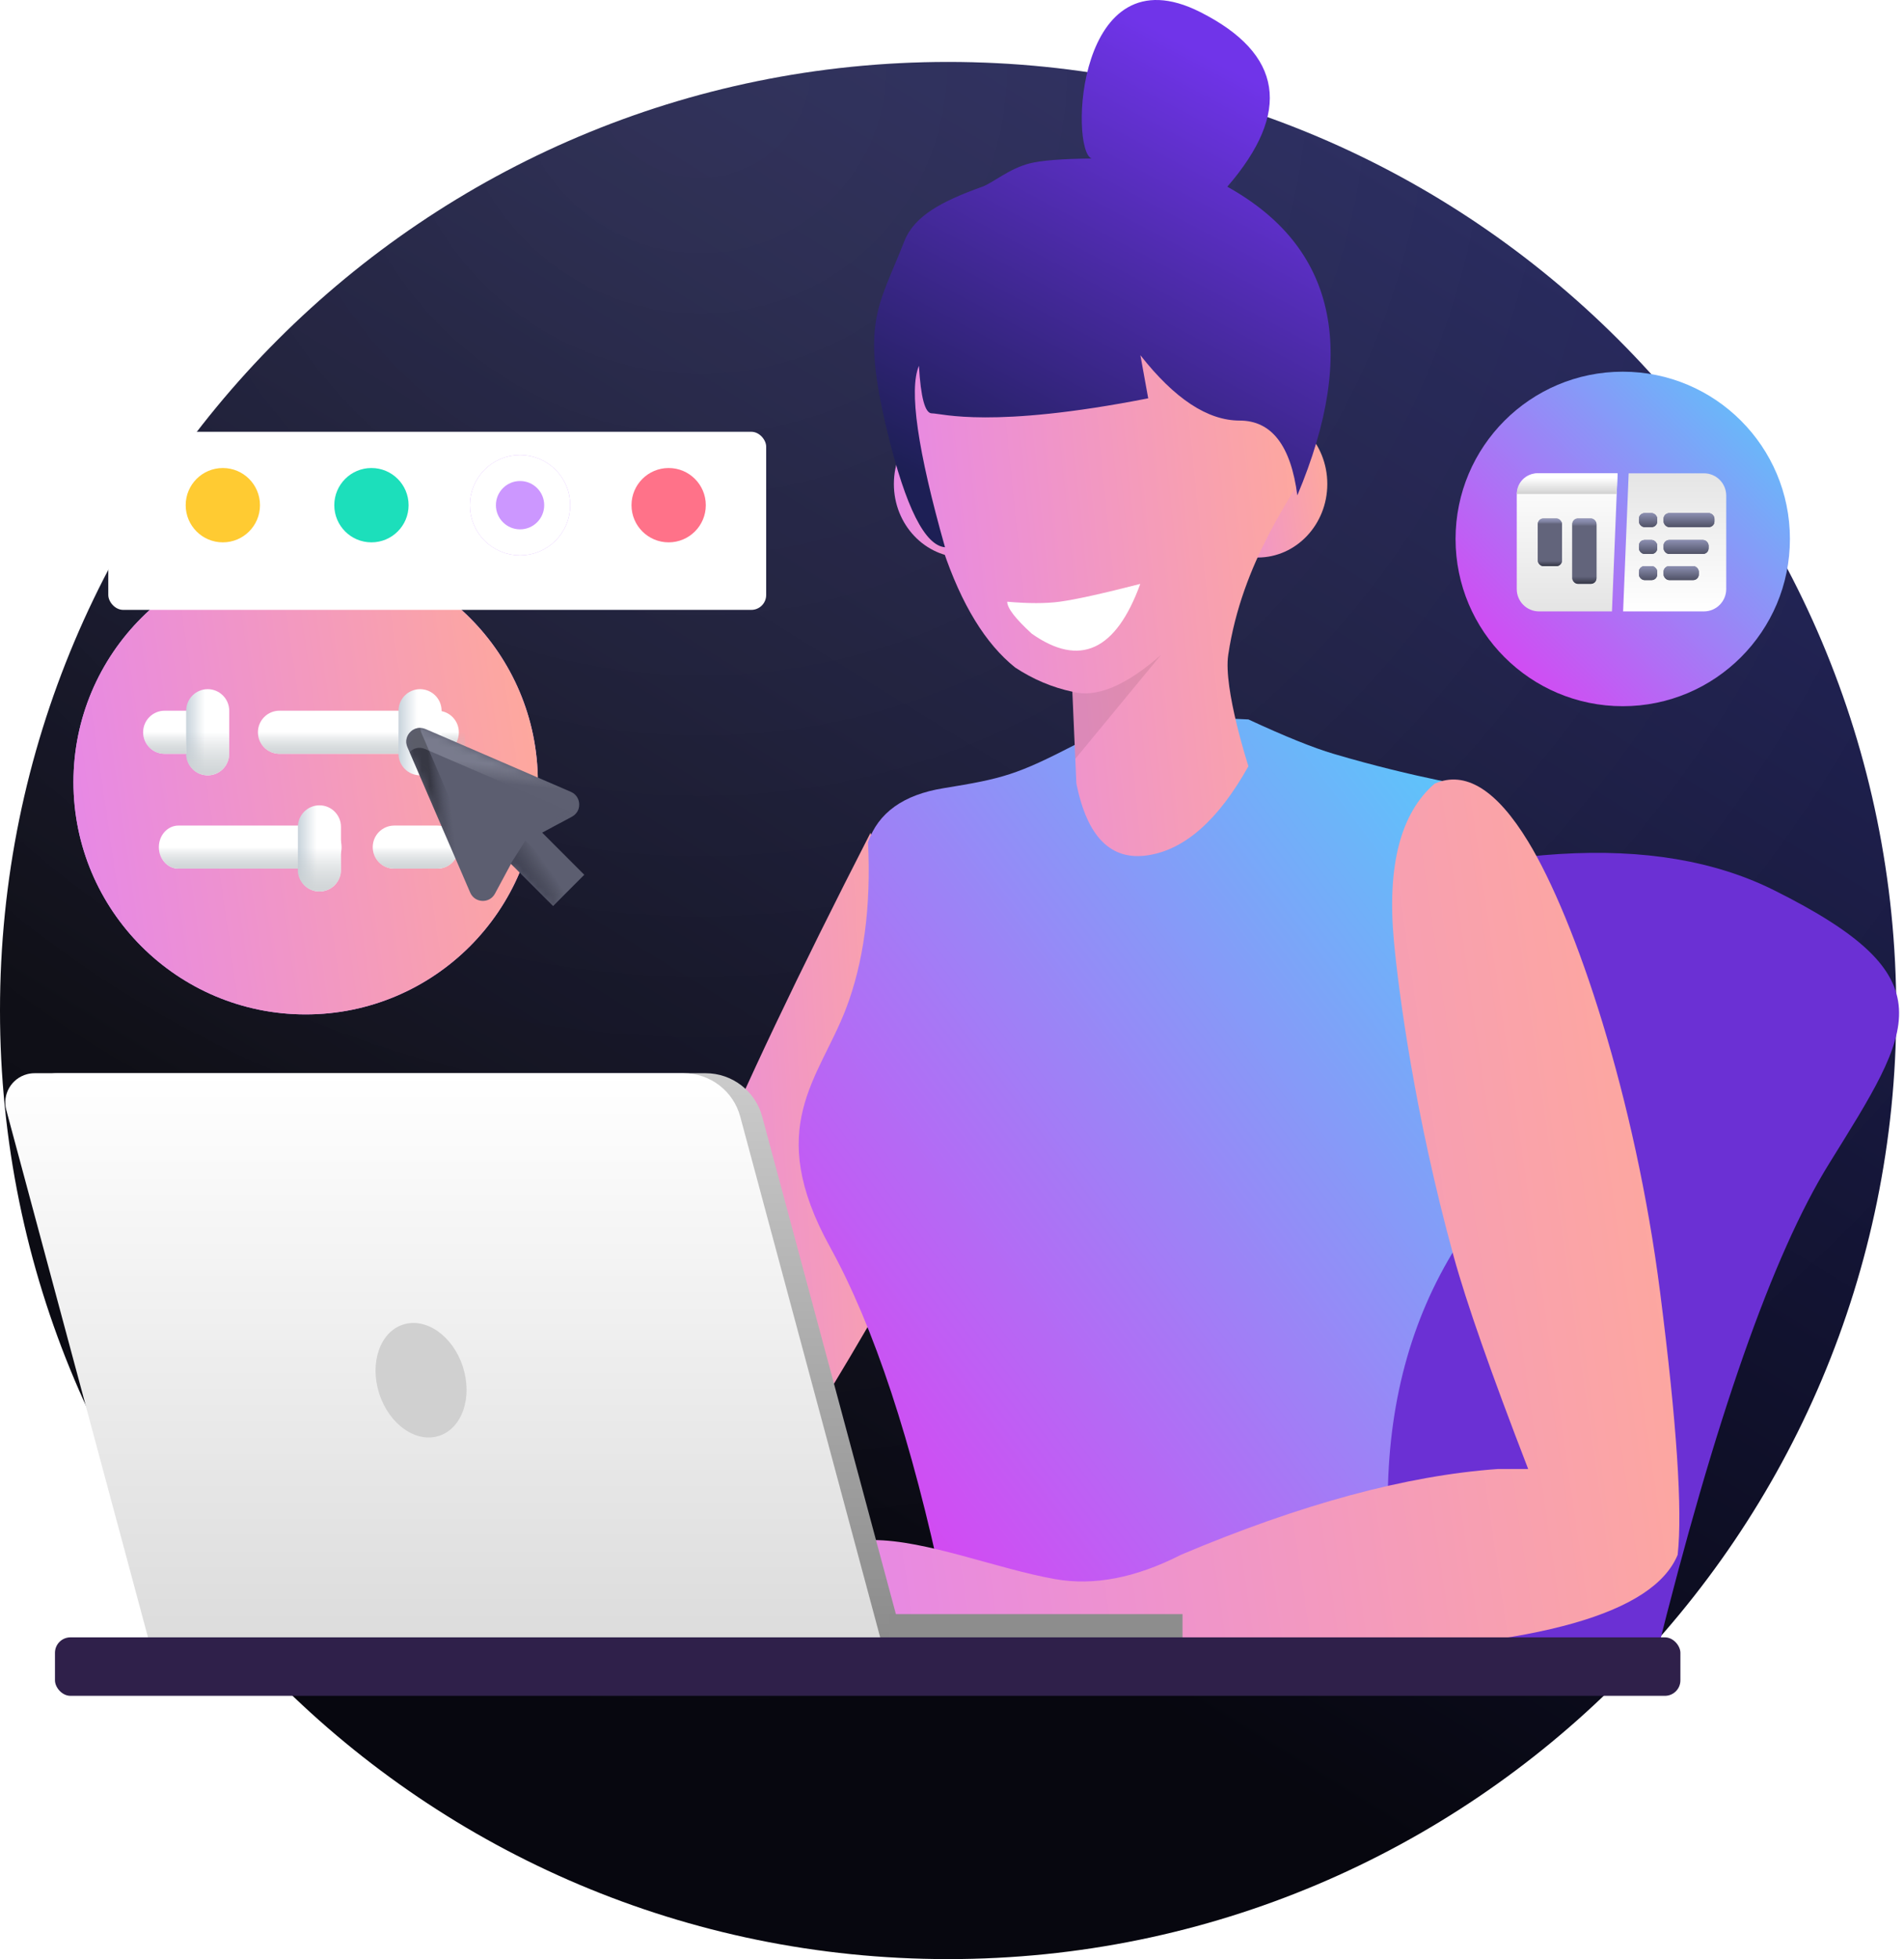
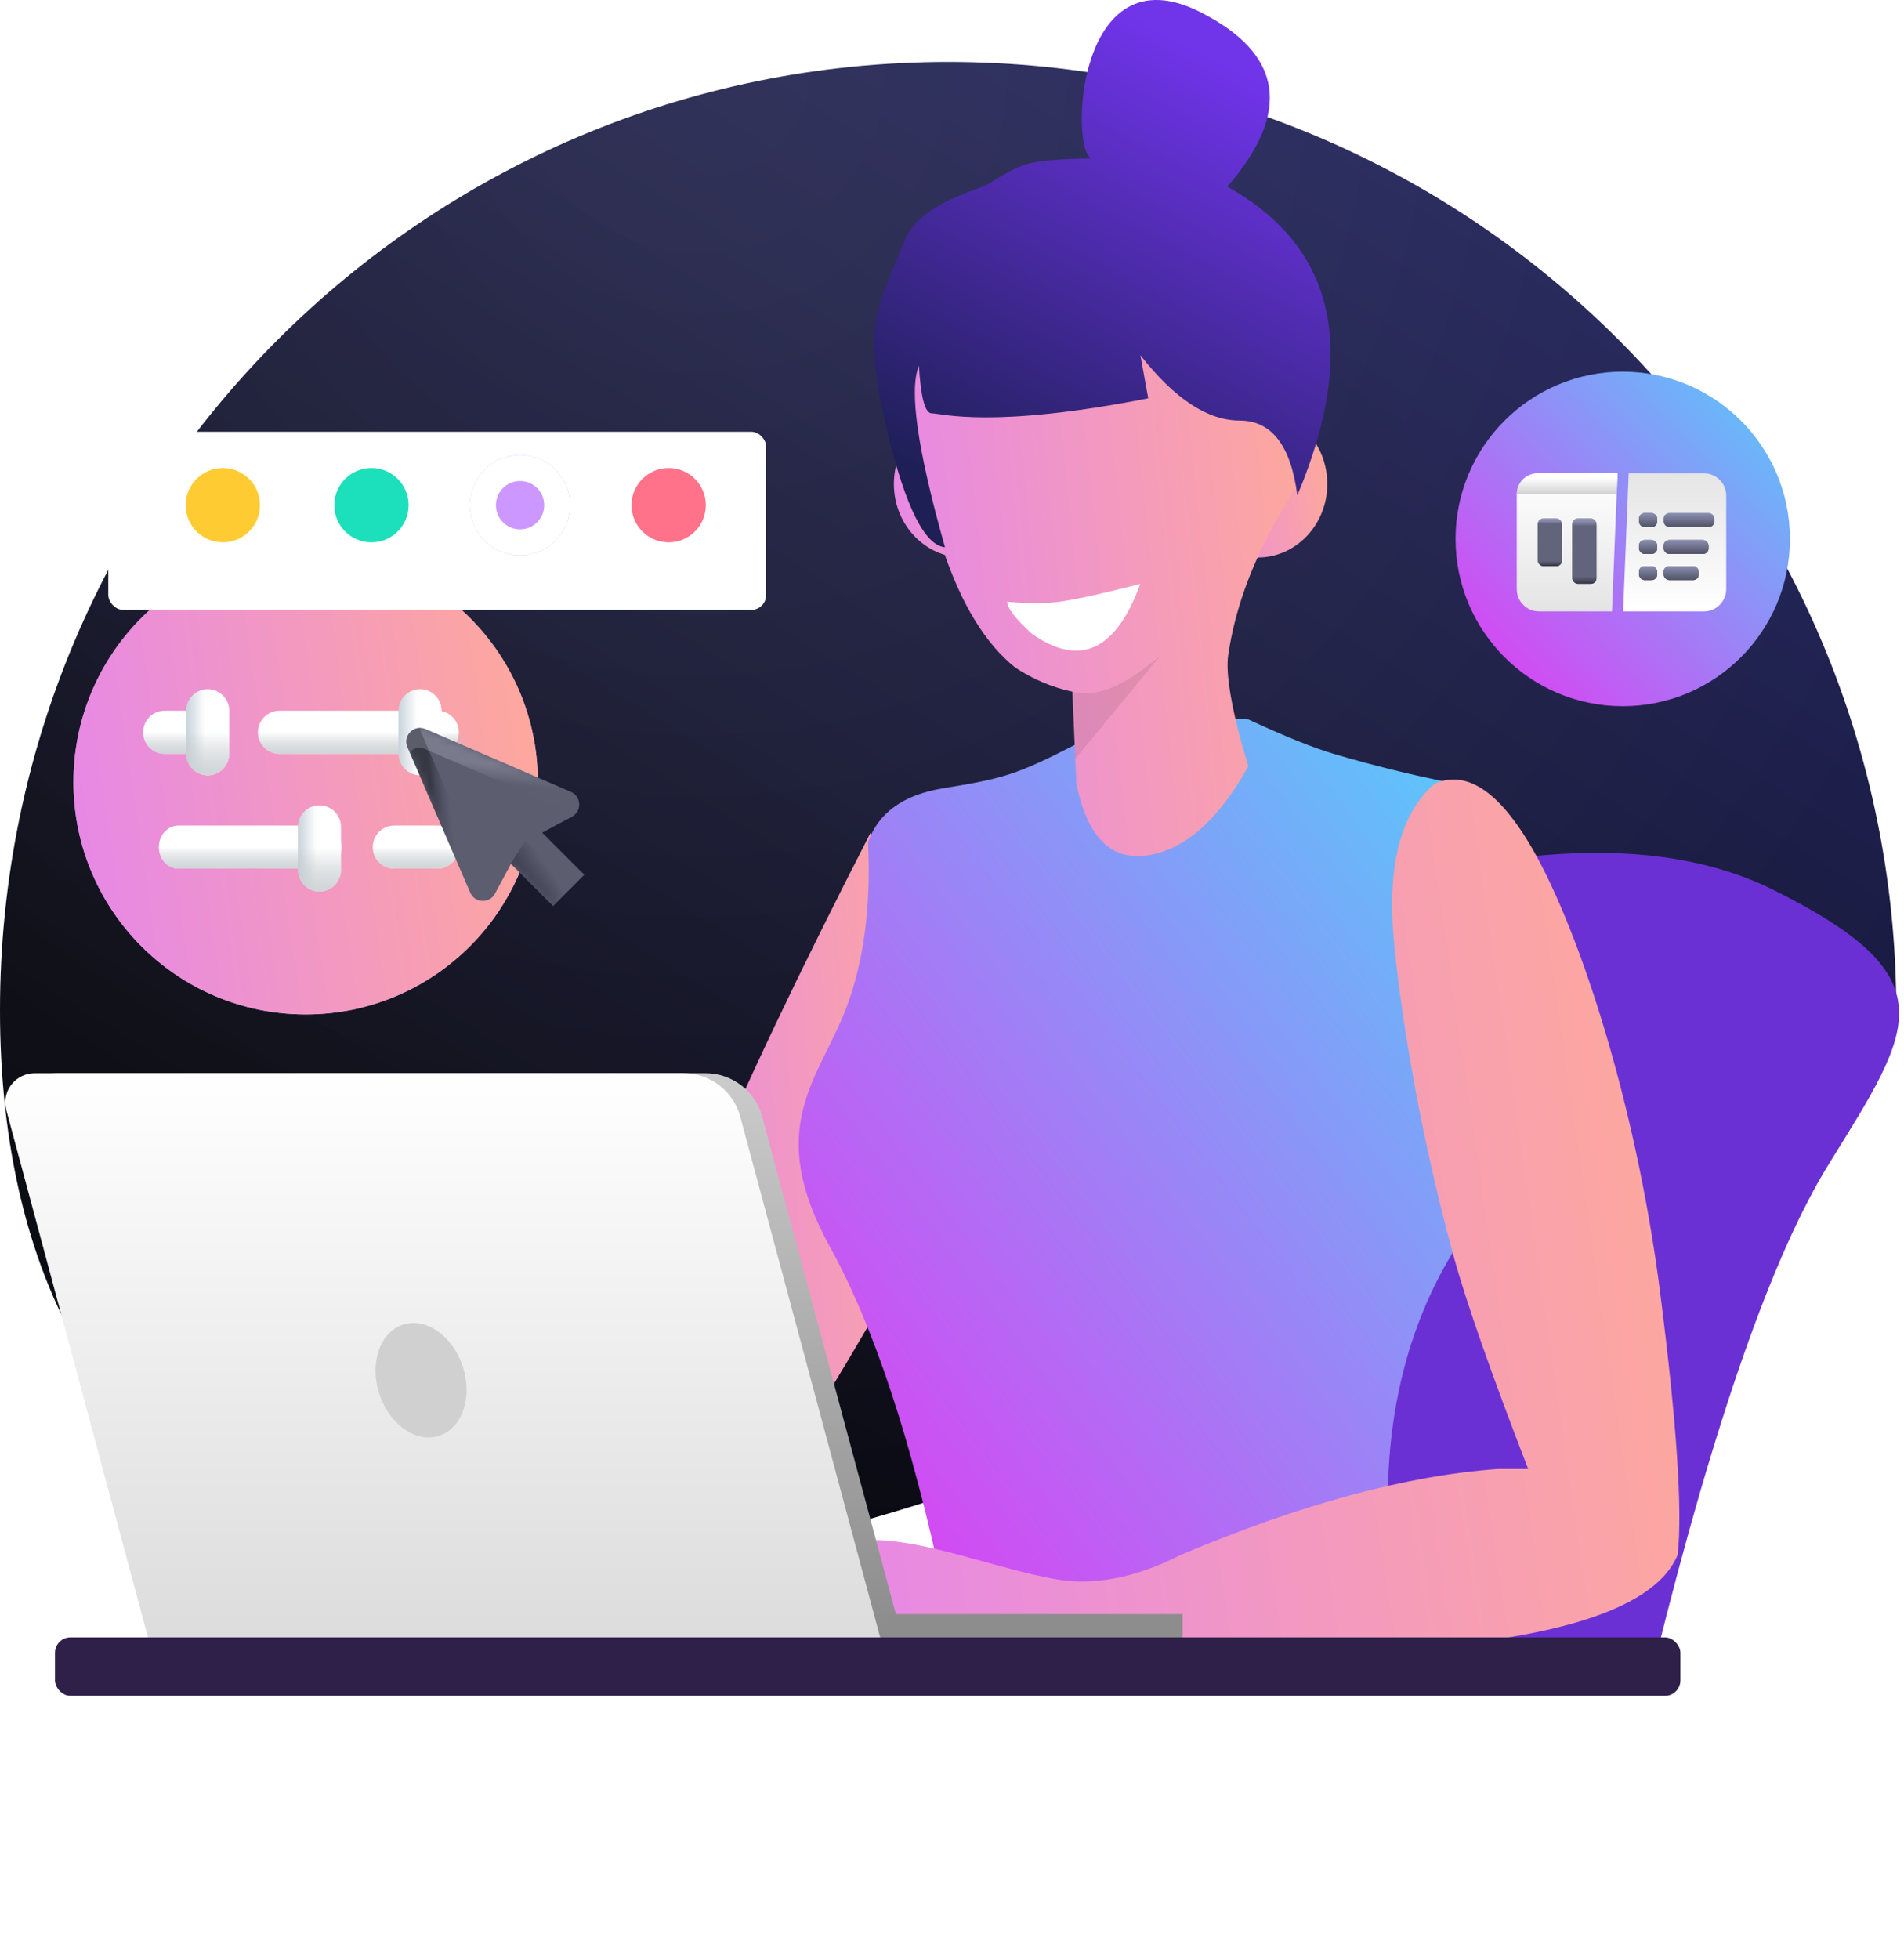
<svg xmlns="http://www.w3.org/2000/svg" width="246" height="253" viewBox="0 0 246 253" fill="none">
-   <path d="M245 130.5C245 198.155 190.155 253 122.5 253C54.845 253 0 198.155 0 130.5C0 62.845 54.845 8 122.5 8C190.155 8 245 62.845 245 130.5Z" fill="url(#paint0_linear_773_305)" />
+   <path d="M245 130.5C54.845 253 0 198.155 0 130.5C0 62.845 54.845 8 122.5 8C190.155 8 245 62.845 245 130.5Z" fill="url(#paint0_linear_773_305)" />
  <path d="M245 130.5C245 198.155 190.155 253 122.5 253C54.845 253 0 198.155 0 130.5C0 62.845 54.845 8 122.5 8C190.155 8 245 62.845 245 130.5Z" fill="url(#paint1_radial_773_305)" fill-opacity="0.21" />
  <path d="M163.946 118.952C192.281 108.735 214.022 107.399 229.17 114.945C251.892 126.265 247.208 132.72 236.312 150.289C229.047 162.002 221.584 183.276 213.923 214.112H157.283L163.946 118.952Z" fill="#6B30D4" />
  <path fill-rule="evenodd" clip-rule="evenodd" d="M112.47 107.553C93.735 144.087 84.367 166.664 84.367 175.285C84.367 183.905 88.37 191.133 96.375 196.968C113.243 170.524 122.059 154.498 122.824 148.892C123.588 143.286 120.137 129.506 112.47 107.553Z" fill="url(#paint2_linear_773_305)" />
  <path fill-rule="evenodd" clip-rule="evenodd" d="M161.297 92.908C166.005 95.092 169.672 96.573 172.301 97.35C182.986 100.511 191.334 101.793 191.334 101.793C191.334 101.793 190.266 121.54 188.131 161.035C182.241 170.442 179.297 181.452 179.297 194.065L141.584 208.512L121.884 205.384C117.807 186.124 112.924 171.341 107.237 161.035C98.706 145.575 105.781 139.391 109.268 130.349C111.593 124.321 112.555 117.127 112.153 108.767C113.475 104.957 116.719 102.632 121.884 101.793C129.632 100.534 131.35 100.069 139.067 96.091C144.211 93.439 151.621 92.378 161.297 92.908Z" fill="url(#paint3_linear_773_305)" />
  <path fill-rule="evenodd" clip-rule="evenodd" d="M197.444 189.711H193.5C181.699 190.551 168.061 194.243 152.584 200.787C146.75 203.767 141.33 204.814 136.325 203.929C128.817 202.601 119.675 198.885 112.811 198.885C108.236 198.885 105.081 203.737 103.349 213.44C122.661 214.302 145.61 214.302 172.195 213.44C198.78 212.577 213.634 208.36 216.757 200.787C217.395 195.057 216.642 183.778 214.497 166.949C211.278 141.706 203.573 118.753 197.444 108.686C193.358 101.975 189.331 99.477 185.363 101.192C180.94 105.017 179.187 111.822 180.102 121.605C180.719 128.199 182.784 143.934 187.821 162.267C189.446 168.178 192.653 177.326 197.444 189.711Z" fill="url(#paint4_linear_773_305)" />
  <path d="M7.304 138.596H91.165C94.59 138.596 97.587 140.89 98.475 144.191L117.782 216.001H23.183L3.65 143.35C3.108 141.336 4.305 139.265 6.324 138.725C6.644 138.639 6.973 138.596 7.304 138.596Z" fill="url(#paint5_linear_773_305)" />
  <rect x="114.944" y="208.449" width="37.84" height="3.776" fill="#8D8D8D" />
  <path d="M4.467 138.596H88.327C91.752 138.596 94.749 140.89 95.637 144.191L114.944 216.001H20.345L0.812 143.35C0.27 141.336 1.468 139.265 3.486 138.725C3.806 138.639 4.135 138.596 4.467 138.596Z" fill="url(#paint6_linear_773_305)" />
  <ellipse cx="54.401" cy="178.242" rx="5.675" ry="7.553" transform="rotate(-18 54.401 178.242)" fill="#D0D0D0" />
  <rect x="7.102" y="211.449" width="210.009" height="7.552" rx="2" fill="#2F204A" />
  <path fill-rule="evenodd" clip-rule="evenodd" d="M171.49 62.5C171.49 67.747 167.461 72 162.49 72C157.52 72 153.49 67.747 153.49 62.5C153.49 57.253 157.52 53 162.49 53C167.461 53 171.49 57.253 171.49 62.5" fill="url(#paint7_linear_773_305)" />
  <path fill-rule="evenodd" clip-rule="evenodd" d="M133.49 62.5C133.49 67.747 129.461 72 124.49 72C119.52 72 115.49 67.747 115.49 62.5C115.49 57.253 119.52 53 124.49 53C129.461 53 133.49 57.253 133.49 62.5" fill="url(#paint8_linear_773_305)" />
  <path fill-rule="evenodd" clip-rule="evenodd" d="M161.298 98.95C161.298 98.95 158.042 88.921 158.688 84.58C160.488 72.484 167.036 64.018 169.487 59.356C162.416 37.05 124.165 29.117 116.836 43.603C118.728 65.896 123.504 80.097 131.165 86.206C133.488 87.733 135.95 88.774 138.554 89.327L139.067 101.155C140.449 108.087 143.531 111.185 148.313 110.451C153.096 109.718 157.424 105.884 161.298 98.95Z" fill="url(#paint9_linear_773_305)" />
  <path d="M147.326 75.406C144.177 84.049 139.507 86.195 133.316 81.842C131.195 79.903 130.134 78.524 130.134 77.707C132.862 77.945 135.117 77.945 136.898 77.707C138.938 77.434 142.413 76.667 147.326 75.406Z" fill="white" />
  <path d="M147.341 45.874C151.76 51.5 156.034 54.312 160.162 54.312C164.29 54.312 166.776 57.532 167.618 63.97C175.535 45.145 172.519 31.859 158.568 24.113C166.916 14.467 165.753 6.949 155.078 1.561C139.067 -6.521 138.18 19.352 141.032 20.471C137.195 20.512 134.532 20.722 133.044 21.099C130.375 21.775 128.287 23.619 126.912 24.113C121.727 25.979 118.128 27.857 116.836 31.161C113.482 39.736 111.177 41.553 114.689 55.943C117.031 65.536 119.499 70.446 122.095 70.673C118.543 58.128 117.42 50.316 118.728 47.238C118.964 51.332 119.517 53.379 120.386 53.379C121.689 53.379 128.073 55.416 148.351 51.44L147.341 45.874Z" fill="url(#paint10_linear_773_305)" />
  <path d="M138.594 89.342C141.669 90.139 145.47 88.552 149.997 84.58L138.931 97.994" fill="black" fill-opacity="0.085" />
  <circle cx="209.661" cy="69.6" r="21.6" fill="url(#paint11_linear_773_305)" />
  <path d="M210.428 61.123H220.15C221.741 61.123 223.03 62.412 223.03 64.003V76.077C223.03 77.668 221.741 78.957 220.15 78.957H209.708L210.428 61.123Z" fill="url(#paint12_linear_773_305)" />
  <path d="M195.967 64.003C195.967 62.412 197.256 61.123 198.847 61.123H208.988L208.268 78.957H198.847C197.256 78.957 195.967 77.668 195.967 76.077V64.003Z" fill="url(#paint13_linear_773_305)" />
  <path d="M195.967 63.798C195.967 62.321 197.164 61.123 198.642 61.123H208.988L208.875 63.798H195.967Z" fill="url(#paint14_linear_773_305)" />
  <rect x="198.688" y="66.957" width="3.121" height="6.157" rx="0.72" fill="#62647B" />
  <rect x="203.146" y="66.957" width="3.121" height="8.438" rx="0.72" fill="#62647B" />
  <rect x="203.146" y="66.957" width="3.121" height="8.438" rx="0.72" fill="url(#paint15_linear_773_305)" />
  <rect x="198.688" y="66.957" width="3.121" height="6.157" rx="0.72" fill="url(#paint16_linear_773_305)" />
-   <rect x="214.942" y="66.272" width="6.568" height="1.798" rx="0.72" fill="#62647B" />
  <rect x="214.942" y="66.272" width="6.568" height="1.798" rx="0.72" fill="url(#paint17_linear_773_305)" />
  <rect x="214.942" y="66.272" width="6.568" height="1.798" rx="0.72" fill="url(#paint18_linear_773_305)" />
  <rect x="214.942" y="69.74" width="5.808" height="1.798" rx="0.72" fill="#62647B" />
  <rect x="214.942" y="69.74" width="5.808" height="1.798" rx="0.72" fill="url(#paint19_linear_773_305)" />
  <rect x="214.942" y="69.74" width="5.808" height="1.798" rx="0.72" fill="url(#paint20_linear_773_305)" />
  <rect x="214.942" y="73.115" width="4.543" height="1.798" rx="0.72" fill="#62647B" />
  <rect x="214.942" y="73.115" width="4.543" height="1.798" rx="0.72" fill="url(#paint21_linear_773_305)" />
  <rect x="214.942" y="73.115" width="4.543" height="1.798" rx="0.72" fill="url(#paint22_linear_773_305)" />
  <rect x="211.755" y="66.272" width="2.361" height="1.798" rx="0.72" fill="#62647B" />
  <rect x="211.755" y="66.272" width="2.361" height="1.798" rx="0.72" fill="url(#paint23_linear_773_305)" />
  <rect x="211.755" y="66.272" width="2.361" height="1.798" rx="0.72" fill="url(#paint24_linear_773_305)" />
  <rect x="211.755" y="69.74" width="2.361" height="1.798" rx="0.72" fill="#62647B" />
  <rect x="211.755" y="69.74" width="2.361" height="1.798" rx="0.72" fill="url(#paint25_linear_773_305)" />
  <rect x="211.755" y="69.74" width="2.361" height="1.798" rx="0.72" fill="url(#paint26_linear_773_305)" />
  <rect x="211.755" y="73.115" width="2.361" height="1.798" rx="0.72" fill="#62647B" />
  <rect x="211.755" y="73.115" width="2.361" height="1.798" rx="0.72" fill="url(#paint27_linear_773_305)" />
  <rect x="211.755" y="73.115" width="2.361" height="1.798" rx="0.72" fill="url(#paint28_linear_773_305)" />
  <circle cx="39.491" cy="101" r="30" fill="#CC97FF" />
  <circle cx="39.491" cy="101" r="30" fill="url(#paint29_linear_773_305)" />
  <mask id="mask0_773_305" style="mask-type:luminance" maskUnits="userSpaceOnUse" x="9" y="71" width="61" height="60">
    <circle cx="39.491" cy="101" r="30" fill="white" />
  </mask>
  <g mask="url(#mask0_773_305)">
    <path d="M41.604 112.178H23.054C21.658 112.178 20.524 110.932 20.524 109.397C20.524 107.861 21.658 106.615 23.054 106.615H41.604C43 106.615 44.133 107.861 44.133 109.397C44.133 110.932 43 112.178 41.604 112.178Z" fill="white" />
    <path d="M56.501 112.178H50.938C49.403 112.178 48.157 110.932 48.157 109.397C48.157 107.861 49.403 106.615 50.938 106.615H56.501C58.036 106.615 59.282 107.861 59.282 109.397C59.282 110.932 58.036 112.178 56.501 112.178Z" fill="white" />
    <path d="M26.835 97.344H21.272C19.737 97.344 18.491 96.098 18.491 94.563C18.491 93.027 19.737 91.781 21.272 91.781H26.835C28.37 91.781 29.616 93.027 29.616 94.563C29.616 96.098 28.37 97.344 26.835 97.344Z" fill="white" />
    <path d="M56.502 97.344H36.106C34.571 97.344 33.325 96.098 33.325 94.563C33.325 93.027 34.571 91.781 36.106 91.781H56.502C58.038 91.781 59.283 93.027 59.283 94.563C59.283 96.098 58.038 97.344 56.502 97.344Z" fill="white" />
    <path d="M26.835 100.125C25.3 100.125 24.054 98.879 24.054 97.344V91.781C24.054 90.246 25.3 89 26.835 89C28.37 89 29.616 90.246 29.616 91.781V97.344C29.616 98.879 28.37 100.125 26.835 100.125Z" fill="url(#paint30_linear_773_305)" />
    <path d="M59.283 94.562H33.325C33.325 96.098 34.571 97.344 36.106 97.344H56.502C58.038 97.344 59.283 96.098 59.283 94.562Z" fill="url(#paint31_linear_773_305)" />
    <path d="M24.054 94.562H18.491C18.491 96.098 19.737 97.344 21.272 97.344H24.054V94.562Z" fill="url(#paint32_linear_773_305)" />
    <path d="M29.616 94.562H24.054V97.344C24.054 98.879 25.3 100.125 26.835 100.125C28.37 100.125 29.616 98.879 29.616 97.344V94.562Z" fill="url(#paint33_linear_773_305)" />
    <path d="M59.282 109.396H48.157C48.157 110.932 49.403 112.178 50.938 112.178H56.501C58.036 112.178 59.282 110.932 59.282 109.396Z" fill="url(#paint34_linear_773_305)" />
    <path d="M39.303 109.396H20.524C20.524 110.932 21.672 112.178 23.085 112.178H39.303V109.396Z" fill="url(#paint35_linear_773_305)" />
    <path d="M54.272 100.125C52.737 100.125 51.491 98.879 51.491 97.344V91.781C51.491 90.246 52.737 89 54.272 89C55.808 89 57.054 90.246 57.054 91.781V97.344C57.054 98.879 55.808 100.125 54.272 100.125Z" fill="url(#paint36_linear_773_305)" />
    <path d="M60.054 94.562H54.491V97.344C54.491 98.879 55.737 100.125 57.272 100.125C58.808 100.125 60.054 98.879 60.054 97.344V94.562Z" fill="url(#paint37_linear_773_305)" />
    <path d="M41.272 115.125C39.737 115.125 38.491 113.879 38.491 112.344V106.781C38.491 105.246 39.737 104 41.272 104C42.808 104 44.054 105.246 44.054 106.781V112.344C44.054 113.879 42.808 115.125 41.272 115.125Z" fill="url(#paint38_linear_773_305)" />
    <path d="M44.054 109.562H38.491V112.344C38.491 113.879 39.737 115.125 41.272 115.125C42.808 115.125 44.054 113.879 44.054 112.344V109.562Z" fill="url(#paint39_linear_773_305)" />
  </g>
  <path d="M66.021 111.56L71.461 117L75.491 112.97L70.051 107.53L73.901 105.457C75.208 104.753 75.127 102.85 73.763 102.261L55.988 94.585L54.983 94.151C54.272 93.845 53.558 94.031 53.077 94.471C52.556 94.948 52.31 95.722 52.643 96.491L53.077 97.496L60.752 115.272C61.342 116.635 63.244 116.718 63.948 115.41L66.021 111.56Z" fill="#5C5E70" />
  <mask id="mask1_773_305" style="mask-type:luminance" maskUnits="userSpaceOnUse" x="52" y="94" width="24" height="23">
    <path fill-rule="evenodd" clip-rule="evenodd" d="M66.021 111.56L71.461 117L75.491 112.97L70.051 107.53L73.901 105.457C75.209 104.753 75.127 102.85 73.763 102.261L55.988 94.585L54.983 94.151C54.272 93.845 53.558 94.031 53.077 94.471C52.556 94.948 52.31 95.722 52.643 96.491L53.077 97.496L60.753 115.272C61.342 116.635 63.244 116.718 63.948 115.41L66.021 111.56Z" fill="white" />
  </mask>
  <g mask="url(#mask1_773_305)">
    <path d="M71.868 105.713L72.413 106.258L73.901 105.456C74.45 105.161 74.753 104.655 74.82 104.123L71.868 105.713Z" fill="#5C5E70" />
    <path d="M62.569 113.455L54.893 95.679L54.459 94.674C54.361 94.448 54.315 94.22 54.309 94.001C53.84 93.989 53.404 94.171 53.077 94.471C52.556 94.947 52.31 95.722 52.643 96.491L53.077 97.496L60.753 115.271C61.342 116.635 63.244 116.717 63.948 115.41L64.431 114.512C63.696 114.605 62.911 114.246 62.569 113.455Z" fill="url(#paint40_linear_773_305)" />
    <path d="M54.903 96.721L72.682 104.39L73.687 104.824C73.914 104.922 74.103 105.055 74.258 105.212C74.607 104.898 74.8 104.467 74.833 104.024C74.884 103.32 74.532 102.588 73.763 102.256L72.758 101.823L54.979 94.153C53.615 93.565 52.175 94.81 52.559 96.244L52.823 97.229C53.295 96.656 54.112 96.379 54.903 96.721Z" fill="url(#paint41_linear_773_305)" fill-opacity="0.2" />
    <path d="M67.895 108.529L73.906 114.54L71.462 117L65.996 111.535L67.895 108.529Z" fill="url(#paint42_linear_773_305)" />
  </g>
  <g filter="url(#filter0_d_773_305)">
    <rect x="13.991" y="53.76" width="85" height="23" rx="1.92" fill="white" />
  </g>
  <circle cx="28.791" cy="65.24" r="4.8" fill="#FFCB32" />
  <circle cx="86.391" cy="65.24" r="4.8" fill="#FF7289" />
  <circle cx="47.991" cy="65.24" r="4.8" fill="#1CDFBB" />
  <circle cx="67.192" cy="65.24" r="4.8" fill="#CC97FF" />
  <circle cx="67.192" cy="65.24" r="4.8" stroke="#CC97FF" stroke-width="3.36" />
  <circle cx="67.192" cy="65.24" r="4.8" stroke="white" stroke-width="3.36" />
  <defs>
    <filter id="filter0_d_773_305" x="8.991" y="50.76" width="95" height="33" filterUnits="userSpaceOnUse" color-interpolation-filters="sRGB">
      <feFlood flood-opacity="0" result="BackgroundImageFix" />
      <feColorMatrix in="SourceAlpha" type="matrix" values="0 0 0 0 0 0 0 0 0 0 0 0 0 0 0 0 0 0 127 0" result="hardAlpha" />
      <feOffset dy="2" />
      <feGaussianBlur stdDeviation="2.5" />
      <feColorMatrix type="matrix" values="0 0 0 0 0 0 0 0 0 0.141 0 0 0 0 0.235 0 0 0 0.15 0" />
      <feBlend mode="normal" in2="BackgroundImageFix" result="effect1_dropShadow_773_305" />
      <feBlend mode="normal" in="SourceGraphic" in2="effect1_dropShadow_773_305" result="shape" />
    </filter>
    <linearGradient id="paint0_linear_773_305" x1="120.946" y1="-16.123" x2="23.127" y2="142.645" gradientUnits="userSpaceOnUse">
      <stop stop-color="#1D1F55" />
      <stop offset="1" stop-color="#06060E" />
    </linearGradient>
    <radialGradient id="paint1_radial_773_305" cx="0" cy="0" r="1" gradientUnits="userSpaceOnUse" gradientTransform="translate(89.42 8) rotate(61.3) scale(220.007)">
      <stop stop-color="white" stop-opacity="0.5" />
      <stop offset="0.076" stop-color="white" stop-opacity="0.494" />
      <stop offset="1" stop-color="white" stop-opacity="0.01" />
    </radialGradient>
    <linearGradient id="paint2_linear_773_305" x1="86.017" y1="209.86" x2="129.17" y2="207.162" gradientUnits="userSpaceOnUse">
      <stop stop-color="#E687E8" />
      <stop offset="1" stop-color="#FFAA99" />
    </linearGradient>
    <linearGradient id="paint3_linear_773_305" x1="147.263" y1="266.381" x2="258.835" y2="181.41" gradientUnits="userSpaceOnUse">
      <stop stop-color="#E636F1" />
      <stop offset="1" stop-color="#55CDFB" />
    </linearGradient>
    <linearGradient id="paint4_linear_773_305" x1="108.21" y1="230.438" x2="233.231" y2="212.279" gradientUnits="userSpaceOnUse">
      <stop stop-color="#E687E8" />
      <stop offset="1" stop-color="#FFAA99" />
    </linearGradient>
    <linearGradient id="paint5_linear_773_305" x1="3.52" y1="138.596" x2="3.52" y2="216.001" gradientUnits="userSpaceOnUse">
      <stop stop-color="#CBCBCB" />
      <stop offset="1" stop-color="#888888" />
    </linearGradient>
    <linearGradient id="paint6_linear_773_305" x1="0.682" y1="138.596" x2="0.682" y2="216.001" gradientUnits="userSpaceOnUse">
      <stop stop-color="white" />
      <stop offset="1" stop-color="#DADADA" />
    </linearGradient>
    <linearGradient id="paint7_linear_773_305" x1="154.26" y1="74.739" x2="174.108" y2="72.013" gradientUnits="userSpaceOnUse">
      <stop stop-color="#E687E8" />
      <stop offset="1" stop-color="#FFAA99" />
    </linearGradient>
    <linearGradient id="paint8_linear_773_305" x1="116.26" y1="74.739" x2="136.108" y2="72.013" gradientUnits="userSpaceOnUse">
      <stop stop-color="#E687E8" />
      <stop offset="1" stop-color="#FFAA99" />
    </linearGradient>
    <linearGradient id="paint9_linear_773_305" x1="119.089" y1="121.265" x2="177.623" y2="115.249" gradientUnits="userSpaceOnUse">
      <stop stop-color="#E687E8" />
      <stop offset="1" stop-color="#FFAA99" />
    </linearGradient>
    <linearGradient id="paint10_linear_773_305" x1="116.471" y1="-13.783" x2="85.646" y2="44.265" gradientUnits="userSpaceOnUse">
      <stop stop-color="#7034E9" />
      <stop offset="1" stop-color="#1D1F55" />
    </linearGradient>
    <linearGradient id="paint11_linear_773_305" x1="209.661" y1="112.8" x2="252.861" y2="69.6" gradientUnits="userSpaceOnUse">
      <stop stop-color="#E636F1" />
      <stop offset="1" stop-color="#55CDFB" />
    </linearGradient>
    <linearGradient id="paint12_linear_773_305" x1="209.708" y1="61.123" x2="209.708" y2="78.957" gradientUnits="userSpaceOnUse">
      <stop stop-color="#E5E5E5" />
      <stop offset="1" stop-color="white" />
    </linearGradient>
    <linearGradient id="paint13_linear_773_305" x1="195.967" y1="61.123" x2="195.967" y2="78.957" gradientUnits="userSpaceOnUse">
      <stop stop-color="white" />
      <stop offset="1" stop-color="#E4E4E4" />
    </linearGradient>
    <linearGradient id="paint14_linear_773_305" x1="195.967" y1="61.123" x2="195.967" y2="63.798" gradientUnits="userSpaceOnUse">
      <stop offset="0.224" stop-color="white" />
      <stop offset="1" stop-color="#D1D1D1" />
    </linearGradient>
    <linearGradient id="paint15_linear_773_305" x1="203.147" y1="66.957" x2="203.147" y2="75.395" gradientUnits="userSpaceOnUse">
      <stop offset="0.008" stop-color="#AEB2DD" stop-opacity="0.59" />
      <stop offset="0.116" stop-color="#62647B" />
      <stop offset="0.889" stop-color="#62647B" />
      <stop offset="1" stop-color="#343645" />
    </linearGradient>
    <linearGradient id="paint16_linear_773_305" x1="198.687" y1="66.957" x2="198.687" y2="73.114" gradientUnits="userSpaceOnUse">
      <stop offset="0.008" stop-color="#AEB2DD" stop-opacity="0.59" />
      <stop offset="0.116" stop-color="#62647B" />
      <stop offset="0.889" stop-color="#62647B" />
      <stop offset="1" stop-color="#343645" />
    </linearGradient>
    <linearGradient id="paint17_linear_773_305" x1="214.942" y1="66.272" x2="214.942" y2="68.069" gradientUnits="userSpaceOnUse">
      <stop stop-color="#8C8FB1" />
      <stop offset="1" stop-color="#62647B" stop-opacity="0.01" />
    </linearGradient>
    <linearGradient id="paint18_linear_773_305" x1="214.942" y1="66.272" x2="214.942" y2="68.069" gradientUnits="userSpaceOnUse">
      <stop stop-color="#8C8FB1" />
      <stop offset="1" stop-color="#505266" />
    </linearGradient>
    <linearGradient id="paint19_linear_773_305" x1="214.942" y1="69.74" x2="214.942" y2="71.538" gradientUnits="userSpaceOnUse">
      <stop stop-color="#8C8FB1" />
      <stop offset="1" stop-color="#62647B" stop-opacity="0.01" />
    </linearGradient>
    <linearGradient id="paint20_linear_773_305" x1="214.942" y1="69.74" x2="214.942" y2="71.538" gradientUnits="userSpaceOnUse">
      <stop stop-color="#8C8FB1" />
      <stop offset="1" stop-color="#505266" />
    </linearGradient>
    <linearGradient id="paint21_linear_773_305" x1="214.942" y1="73.115" x2="214.942" y2="74.913" gradientUnits="userSpaceOnUse">
      <stop stop-color="#8C8FB1" />
      <stop offset="1" stop-color="#62647B" stop-opacity="0.01" />
    </linearGradient>
    <linearGradient id="paint22_linear_773_305" x1="214.942" y1="73.115" x2="214.942" y2="74.913" gradientUnits="userSpaceOnUse">
      <stop stop-color="#8C8FB1" />
      <stop offset="1" stop-color="#505266" />
    </linearGradient>
    <linearGradient id="paint23_linear_773_305" x1="211.755" y1="66.272" x2="211.755" y2="68.069" gradientUnits="userSpaceOnUse">
      <stop stop-color="#8C8FB1" />
      <stop offset="1" stop-color="#62647B" stop-opacity="0.01" />
    </linearGradient>
    <linearGradient id="paint24_linear_773_305" x1="211.755" y1="66.272" x2="211.755" y2="68.069" gradientUnits="userSpaceOnUse">
      <stop stop-color="#8C8FB1" />
      <stop offset="1" stop-color="#505266" />
    </linearGradient>
    <linearGradient id="paint25_linear_773_305" x1="211.755" y1="69.74" x2="211.755" y2="71.538" gradientUnits="userSpaceOnUse">
      <stop stop-color="#8C8FB1" />
      <stop offset="1" stop-color="#62647B" stop-opacity="0.01" />
    </linearGradient>
    <linearGradient id="paint26_linear_773_305" x1="211.755" y1="69.74" x2="211.755" y2="71.538" gradientUnits="userSpaceOnUse">
      <stop stop-color="#8C8FB1" />
      <stop offset="1" stop-color="#505266" />
    </linearGradient>
    <linearGradient id="paint27_linear_773_305" x1="211.755" y1="73.115" x2="211.755" y2="74.913" gradientUnits="userSpaceOnUse">
      <stop stop-color="#8C8FB1" />
      <stop offset="1" stop-color="#62647B" stop-opacity="0.01" />
    </linearGradient>
    <linearGradient id="paint28_linear_773_305" x1="211.755" y1="73.115" x2="211.755" y2="74.913" gradientUnits="userSpaceOnUse">
      <stop stop-color="#8C8FB1" />
      <stop offset="1" stop-color="#505266" />
    </linearGradient>
    <linearGradient id="paint29_linear_773_305" x1="12.058" y1="139.65" x2="78.079" y2="130.079" gradientUnits="userSpaceOnUse">
      <stop stop-color="#E687E8" />
      <stop offset="1" stop-color="#FFAA99" />
    </linearGradient>
    <linearGradient id="paint30_linear_773_305" x1="21.491" y1="105.125" x2="26.491" y2="105.125" gradientUnits="userSpaceOnUse">
      <stop stop-color="#8EA5B6" />
      <stop offset="1" stop-color="white" />
    </linearGradient>
    <linearGradient id="paint31_linear_773_305" x1="33.325" y1="94.562" x2="33.325" y2="97.344" gradientUnits="userSpaceOnUse">
      <stop stop-color="#B4BCC0" stop-opacity="0.01" />
      <stop offset="1" stop-color="#D0D5D7" />
    </linearGradient>
    <linearGradient id="paint32_linear_773_305" x1="18.491" y1="94.562" x2="18.491" y2="97.344" gradientUnits="userSpaceOnUse">
      <stop stop-color="#B4BCC0" stop-opacity="0.01" />
      <stop offset="1" stop-color="#D0D5D7" />
    </linearGradient>
    <linearGradient id="paint33_linear_773_305" x1="24.054" y1="94.562" x2="24.054" y2="100.125" gradientUnits="userSpaceOnUse">
      <stop stop-color="#B4BCC0" stop-opacity="0.01" />
      <stop offset="1" stop-color="#D0D5D7" />
    </linearGradient>
    <linearGradient id="paint34_linear_773_305" x1="48.157" y1="109.396" x2="48.157" y2="112.178" gradientUnits="userSpaceOnUse">
      <stop stop-color="#B4BCC0" stop-opacity="0.01" />
      <stop offset="1" stop-color="#D0D5D7" />
    </linearGradient>
    <linearGradient id="paint35_linear_773_305" x1="20.524" y1="109.396" x2="20.524" y2="112.178" gradientUnits="userSpaceOnUse">
      <stop stop-color="#B4BCC0" stop-opacity="0.01" />
      <stop offset="1" stop-color="#D0D5D7" />
    </linearGradient>
    <linearGradient id="paint36_linear_773_305" x1="48.929" y1="105.125" x2="53.929" y2="105.125" gradientUnits="userSpaceOnUse">
      <stop stop-color="#8EA5B6" />
      <stop offset="1" stop-color="white" />
    </linearGradient>
    <linearGradient id="paint37_linear_773_305" x1="54.491" y1="94.562" x2="54.491" y2="100.125" gradientUnits="userSpaceOnUse">
      <stop stop-color="#B4BCC0" stop-opacity="0.01" />
      <stop offset="1" stop-color="#D0D5D7" />
    </linearGradient>
    <linearGradient id="paint38_linear_773_305" x1="35.929" y1="120.125" x2="40.929" y2="120.125" gradientUnits="userSpaceOnUse">
      <stop stop-color="#8EA5B6" />
      <stop offset="1" stop-color="white" />
    </linearGradient>
    <linearGradient id="paint39_linear_773_305" x1="38.491" y1="109.562" x2="38.491" y2="115.125" gradientUnits="userSpaceOnUse">
      <stop stop-color="#B4BCC0" stop-opacity="0.01" />
      <stop offset="1" stop-color="#D0D5D7" />
    </linearGradient>
    <linearGradient id="paint40_linear_773_305" x1="56.221" y1="106.095" x2="58.476" y2="105.837" gradientUnits="userSpaceOnUse">
      <stop stop-color="#373844" />
      <stop offset="1" stop-color="#494B5B" stop-opacity="0.01" />
    </linearGradient>
    <linearGradient id="paint41_linear_773_305" x1="64.016" y1="98.801" x2="63.756" y2="101.021" gradientUnits="userSpaceOnUse">
      <stop stop-color="#ECEEFF" />
      <stop offset="1" stop-color="white" stop-opacity="0.01" />
    </linearGradient>
    <linearGradient id="paint42_linear_773_305" x1="69.041" y1="114.4" x2="71.331" y2="112.802" gradientUnits="userSpaceOnUse">
      <stop stop-color="#424455" />
      <stop offset="1" stop-color="#3F414E" stop-opacity="0.01" />
    </linearGradient>
  </defs>
</svg>